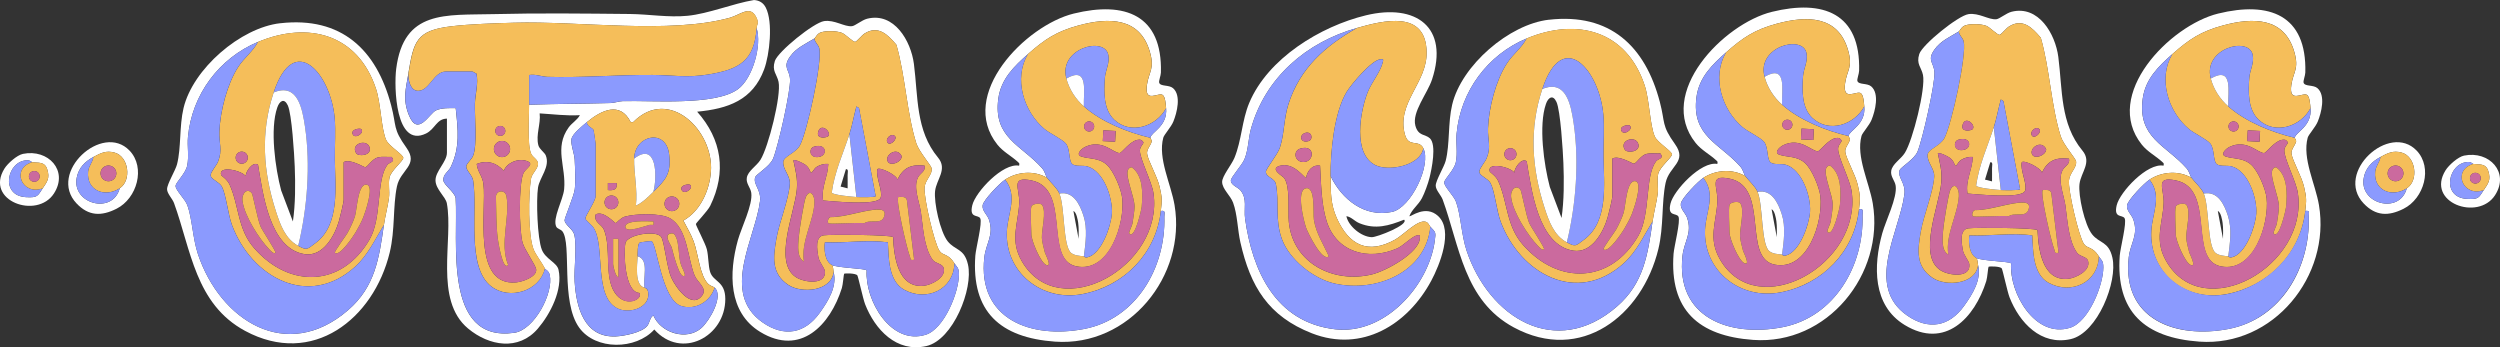
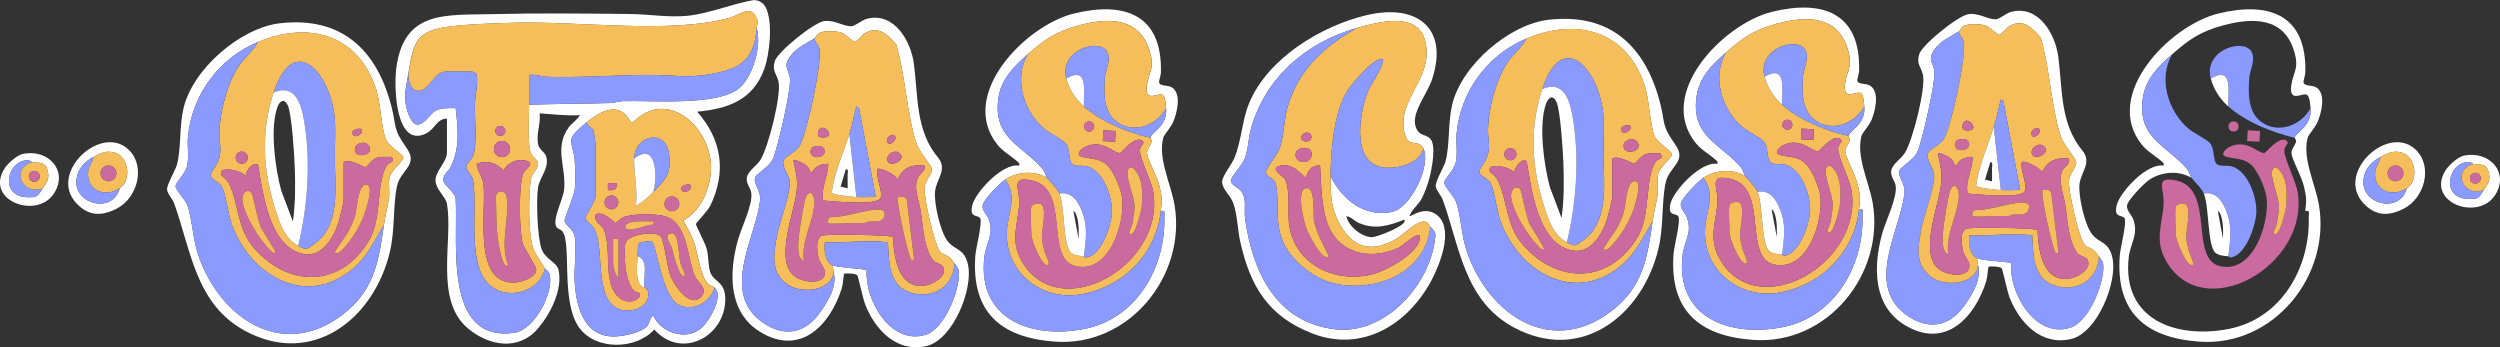
<svg xmlns="http://www.w3.org/2000/svg" id="Capa_1" data-name="Capa 1" viewBox="0 0 778.74 108.17">
  <rect x="0" y="0" width="778.74" height="108.17" fill="#333333" stroke="none" />
  <defs>
    <style>
      .cls-1 {
        fill: #f5be5a;
      }

      .cls-2 {
        fill: #cb6a9e;
      }

      .cls-3 {
        fill: #8b9afe;
      }

      .cls-4 {
        fill: #fff;
      }
    </style>
  </defs>
  <path class="cls-4" d="M40.36,46.91c5.06,5.31,2.33,14.9-4.06,18.11-4.73,2.38-8.7,2.31-12.46-1.66-9.09-9.6,8.06-25.31,16.51-16.45ZM29.11,48.89c-2.61,1.39-4.62,3.34-5.22,6.49-1.55,8.13,11.18,11.57,13.4,3.28,3.79-2.44,2.86-9.92-1.62-11.14-2.63-.72-4.3.16-6.56,1.37Z" />
  <path class="cls-4" d="M752.78,46.91c5.06,5.31,2.33,14.9-4.06,18.11-4.73,2.38-8.7,2.31-12.46-1.66-9.09-9.6,8.06-25.31,16.51-16.45ZM741.52,48.89c-2.61,1.39-4.62,3.34-5.22,6.49-1.55,8.13,11.18,11.57,13.4,3.28,3.79-2.44,2.86-9.92-1.62-11.14-2.63-.72-4.3.16-6.56,1.37Z" />
  <path class="cls-4" d="M767.54,48.47c7.86-1.61,14.25,5.22,9.66,12.33-5.28,8.19-21.66,2.3-15.42-7.75.99-1.6,3.9-4.2,5.76-4.58ZM770.41,51.06c-.17-.02-.61-.57-1.34-.59-6.41-.18-8.97,11.04-.58,11.49,3.62.19,3.61-.34,5.19-2.75,1.32-2.01,2.35-3.11,1.39-6-.8-2.42-2.84-1.88-4.66-2.14Z" />
  <path class="cls-4" d="M7.15,47.93c7.86-1.61,14.25,5.22,9.66,12.33-5.28,8.19-21.66,2.3-15.42-7.75.99-1.6,3.9-4.2,5.76-4.58ZM10.03,50.52c-.17-.02-.61-.57-1.34-.59-6.41-.18-8.97,11.04-.58,11.49,3.62.19,3.61-.34,5.19-2.75,1.32-2.01,2.35-3.11,1.39-6-.8-2.42-2.84-1.88-4.66-2.14Z" />
  <path class="cls-1" d="M37.28,58.66c-4.66,3-10.39.68-9.84-5.16.17-1.82,1.39-2.89,1.66-4.61,2.26-1.21,3.93-2.08,6.56-1.37,4.47,1.22,5.4,8.7,1.62,11.14ZM36.24,54.01c0-1.35-1.1-2.45-2.46-2.45s-2.46,1.1-2.46,2.45,1.1,2.45,2.46,2.45,2.46-1.1,2.46-2.45Z" />
  <path class="cls-3" d="M29.11,48.89c-.27,1.72-1.49,2.79-1.66,4.61-.55,5.83,5.18,8.16,9.84,5.16-2.22,8.29-14.95,4.85-13.4-3.28.6-3.15,2.61-5.1,5.22-6.49Z" />
  <path class="cls-1" d="M749.7,58.66c-4.66,3-10.39.68-9.84-5.16.17-1.82,1.39-2.89,1.66-4.61,2.26-1.21,3.93-2.08,6.56-1.37,4.47,1.22,5.4,8.7,1.62,11.14ZM748.66,54.01c0-1.35-1.1-2.45-2.46-2.45s-2.46,1.1-2.46,2.45,1.1,2.45,2.46,2.45,2.46-1.1,2.46-2.45Z" />
  <path class="cls-3" d="M741.52,48.89c-.27,1.72-1.49,2.79-1.66,4.61-.55,5.83,5.18,8.16,9.84,5.16-2.22,8.29-14.95,4.85-13.4-3.28.6-3.15,2.61-5.1,5.22-6.49Z" />
  <path class="cls-3" d="M770.41,51.06c-6.66,1.97-3.27,10.51,3.27,8.14-1.59,2.41-1.58,2.95-5.19,2.75-8.39-.44-5.83-11.67.58-11.49.74.02,1.18.57,1.34.59Z" />
  <path class="cls-1" d="M770.41,51.06c1.82.26,3.86-.28,4.66,2.14.95,2.89-.07,4-1.39,6-6.54,2.36-9.93-6.17-3.27-8.14ZM772.74,55.5c0-.92-.75-1.67-1.68-1.67s-1.68.75-1.68,1.67.75,1.67,1.68,1.67,1.68-.75,1.68-1.67Z" />
  <path class="cls-3" d="M10.03,50.52c-6.66,1.97-3.27,10.51,3.27,8.14-1.59,2.41-1.58,2.95-5.19,2.75-8.39-.44-5.83-11.67.58-11.49.74.02,1.18.57,1.34.59Z" />
  <path class="cls-1" d="M10.03,50.52c1.82.26,3.86-.28,4.66,2.14.95,2.89-.07,4-1.39,6-6.54,2.36-9.93-6.17-3.27-8.14ZM12.36,54.95c0-.92-.75-1.67-1.68-1.67s-1.68.75-1.68,1.67.75,1.67,1.68,1.67,1.68-.75,1.68-1.67Z" />
  <ellipse class="cls-2" cx="33.78" cy="54.01" rx="2.46" ry="2.45" />
  <ellipse class="cls-2" cx="746.2" cy="54.01" rx="2.46" ry="2.45" />
  <ellipse class="cls-2" cx="771.06" cy="55.5" rx="1.68" ry="1.67" />
  <ellipse class="cls-2" cx="10.68" cy="54.95" rx="1.68" ry="1.67" />
  <g>
    <g>
      <path class="cls-4" d="M139.21,36.95c-3.26.06-3.65,3.25-6.51,4.64-9.54,4.63-9.99-14.53-9.29-20.11,2.32-18.47,15.39-16.7,30.27-17.08,14.04-.36,28.36-.18,42.52-.04,5.87.06,11.99,1.14,17.96.56,6.54-.64,14.14-3.82,20.71-4.91,1.67.11,2.91.87,3.67,2.36,2.3,4.49,1.21,14.6-.52,19.26-3.55,9.58-11.26,12.25-20.86,13.16,7.68,8.66,9.21,18.78,4.08,29.3-.84,1.71-4.44,5.34-4.47,5.7-.03.43,2.97,6.09,3.41,7.86.54,2.18.43,5.2,1.04,7.1,1,3.08,4.7,2.8,4.71,8.38.01,11.76-13.68,19-22.12,9.51-5.72,6.35-18.28,6.53-23.4-.59-5.84-8.12-2.27-26.03-5.2-29.96-.49-.66-1.6-.8-1.93-1.47-1.27-2.54,2.14-8.37,2.45-11.69.66-7.08-3.19-12.82,1.4-19.23,1-1.39,2.67-2.3,3.51-3.83-4.23.26-8.37-.31-12.54-.55.39,3.26-1.24,6.71-.41,9.91.32,1.24,1.94,2.27,2.3,3.14,1.48,3.59-1.92,6.91-2.4,10.06-.59,3.89-.23,15.78,1.2,19.37,1.18,2.95,4.68,3.94,5.19,6.23,1.38,6.13-2.51,13.74-6.44,18.33-6.01,7.02-15.2,5.42-21.74-.03-10.71-8.92-4.5-27.69-6.61-39.01-.38-2.03-3.45-4.31-3.53-7.07-.08-2.91,3.56-5.84,3.56-8.69v-10.59ZM127.22,22.83c-.81,4.83-1.89,8.1.18,13.14,2.78,6.77,6.32-.64,8.42-1.59,1.78-.81,4.2-.7,6.12-.69.7,6.69,1.42,12.04-1.53,18.3-.66,1.41-2.51,2.33-2.31,4.22.15,1.4,3.47,3.64,3.82,5.46.83,13.38-4.03,45.07,18.22,42.01,6.3-.87,12.35-12.42,11.1-18.03-.31-1.38-1.3-1.6-1.52-2.01-1.02-1.95-2.9-4.34-3.54-5.98-1.73-4.47-1.58-17.09-.8-21.95.3-1.84,2.35-3.13,2.17-4.89-.12-1.18-1.53-1.76-2.08-2.85-1.28-2.57-.69-11.88-.67-15.35,8.45-.28,16.92-.29,25.37-.52,1.29-.03,2.48-.55,3.77-.59,9.06-.28,28.85,1.53,35.99-3.78,4.49-3.34,7.48-13.66,5.73-19,.09-1.28.87-1.39-.13-3.4-1.91-3.82-4.92-.71-8.25.21-18.72,5.15-46.95.96-67.14,1.54-5.98.17-13.69.41-19.59,1.11-10.93,1.3-11.7,4.71-13.36,14.65ZM222.61,89.6c-.37-.33-1.32-.54-1.9-1.07-2.72-2.49-3.18-9.42-4.62-13.32-.84-2.27-2.12-4.37-3.22-6.51,5.28-2.93,8.16-9.39,8.59-15.26.93-12.71-13.08-26.64-24.22-15.42l-.78.02c-3.31-6.62-9.2-3.67-13.64,0-1.35,1.12-4.53,3.63-4.82,5.29s.91,4.54,1,6.39c.13,2.6.32,6.76.03,9.24-.25,2.06-3.23,9.05-3.17,9.67.14,1.51,2.63,2.72,3.04,4.54.85,3.73-.16,10.36.09,14.56.48,7.97,2.98,17.5,12.82,17.07,2.61-.11,8.13-1.21,9.8-3.27.79-.98.85-2.76,1.92-3.23,2.33,5.44,10.4,7.99,15.02,3.82,2.47-2.23,6.95-9.89,4.06-12.51Z" />
      <path class="cls-1" d="M235.69,8.72c-.74,10.31-5.43,12.92-15.14,14.5-6.57,1.07-11.08.17-17.26.13-10.76-.07-22.27.92-32.75.59-1.86-.06-3.73-.92-5.7-.57-.01,3.07.02,6.16,0,9.23-.02,3.47-.61,12.78.67,15.35.54,1.09,1.95,1.67,2.08,2.85.19,1.76-1.87,3.05-2.17,4.89-.78,4.86-.94,17.48.8,21.95.64,1.64,2.51,4.03,3.54,5.98-1.59,7.01-11.02,10.01-16.76,5.57-7.78-6.02-4.15-23.81-5.61-32.95-.27-1.71-2.18-3.1-2.15-4.39.03-.88,1.64-2.13,2.12-3.3,1.38-3.37.47-12.07.58-16.25.08-2.93,1.16-6.29.48-9.39-.4-.08-1.08-.63-1.28-.63h-8.18c-3.94,0-5.11,6.04-8.74,6.02-2.4-.01-3.16-3.51-2.98-5.47,1.66-9.94,2.43-13.35,13.36-14.65,5.9-.7,13.61-.94,19.59-1.11,20.18-.58,48.41,3.62,67.14-1.54,3.33-.92,6.34-4.03,8.25-.21,1,2,.22,2.12.13,3.4ZM157.4,40.78c0-.86-.7-1.55-1.56-1.55s-1.56.7-1.56,1.55.7,1.55,1.56,1.55,1.56-.7,1.56-1.55ZM158.9,46.42c0-1.39-1.13-2.52-2.53-2.52s-2.53,1.13-2.53,2.52,1.13,2.52,2.53,2.52,2.53-1.13,2.53-2.52ZM148.49,51.08c.22,2.4,1.79,3.7,2.1,6.28.99,8.06-3.64,31.8,10.14,30.61,1.95-.17,6.51-1.69,6.29-4.04-.12-1.27-3.62-6.15-4.24-8.32-1.06-3.78-1.27-18.3.28-21.7.67-1.47,3.83-2.91.83-3.83-2.6-.8-5.99.58-6.97,3.14-2.23-2.55-5.22-3.44-8.44-2.15Z" />
      <path class="cls-3" d="M127.22,22.83c-.18,1.97.58,5.46,2.98,5.47,3.63.02,4.79-6.02,8.74-6.02h8.18c.2,0,.88.55,1.28.63.68,3.1-.41,6.46-.48,9.39-.11,4.19.8,12.89-.58,16.25-.48,1.16-2.1,2.41-2.12,3.3-.04,1.28,1.87,2.68,2.15,4.39,1.46,9.14-2.16,26.93,5.61,32.95,5.74,4.45,15.17,1.44,16.76-5.57.21.41,1.21.63,1.52,2.01,1.24,5.6-4.81,17.16-11.1,18.03-22.26,3.07-17.39-28.63-18.22-42.01-.35-1.81-3.67-4.06-3.82-5.46-.2-1.88,1.64-2.81,2.31-4.22,2.95-6.25,2.23-11.61,1.53-18.3-1.92-.01-4.34-.12-6.12.69-2.1.95-5.63,8.36-8.42,1.59-2.07-5.03-.99-8.31-.18-13.14Z" />
      <path class="cls-3" d="M164.83,32.6c.02-3.07-.01-6.16,0-9.23,1.97-.35,3.85.51,5.7.57,10.48.33,22-.66,32.75-.59,6.19.04,10.7.95,17.26-.13,9.71-1.59,14.4-4.19,15.14-14.5,1.76,5.34-1.24,15.66-5.73,19-7.15,5.32-26.93,3.5-35.99,3.78-1.29.04-2.48.55-3.77.59-8.45.23-16.92.24-25.37.52Z" />
      <path class="cls-2" d="M148.49,51.08c3.22-1.3,6.21-.41,8.44,2.15.97-2.56,4.37-3.94,6.97-3.14,3,.92-.16,2.37-.83,3.83-1.55,3.4-1.34,17.92-.28,21.7.61,2.17,4.11,7.05,4.24,8.32.22,2.35-4.34,3.87-6.29,4.04-13.78,1.19-9.16-22.55-10.14-30.61-.32-2.59-1.88-3.88-2.1-6.28ZM158.29,82.54c-2.8-6.75.69-14.9-.54-21.44-.37-1.96-2.91-2-3.27,0,.14,4.13.05,8.95.55,13.02.08.62,1.52,10.43,3.26,8.42Z" />
      <ellipse class="cls-2" cx="156.37" cy="46.42" rx="2.53" ry="2.52" />
      <ellipse class="cls-2" cx="155.84" cy="40.78" rx="1.56" ry="1.55" />
      <path class="cls-1" d="M158.29,82.54c-1.74,2.01-3.18-7.8-3.26-8.42-.5-4.06-.41-8.89-.55-13.02.35-2,2.9-1.96,3.27,0,1.24,6.54-2.26,14.68.54,21.44Z" />
      <g>
        <path class="cls-1" d="M222.61,89.6c-1.33,4.32-5.91,7.11-10.39,5.73-6.08-1.88-7.55-19.03-9.22-20.16-.25-.17-3.53.28-3.74.42-.72.46-.6,3.32-.64,4.25-.13,2.78-1.03,9.06,2.18,9.77.03.08.88.13,1.09,1.36.79,4.75-5.47,6.78-9.13,5.29-8.08-3.28-4.09-19.39-7.86-25.29-.59-.92-2.44-2.27-2.56-2.88-.14-.71,3.19-5.47,3.19-6.98v-16.28c0-.22-.57-4.07-.63-4.27-.22-.7-2.14-1.15-2.09-2.51,4.43-3.67,10.33-6.62,13.64,0l.78-.02c11.14-11.22,25.15,2.71,24.22,15.42-.43,5.87-3.31,12.33-8.59,15.26,1.09,2.15,2.37,4.24,3.22,6.51,1.45,3.91,1.9,10.84,4.62,13.32.58.53,1.54.74,1.9,1.07ZM197.53,49.43c-.08,4.63,1.13,9.85.55,14.66,2.27-1.14,3.73-2.66,5.45-4.34,3.9-3.81,5.6-5.74,4.9-11.67-.96-8.21-10.77-5.99-10.9,1.36ZM192.08,57.03h-2.73s0,2.17,0,2.17c1.78.2,3.04-.11,2.72-2.17ZM214.97,57.58c-.35-.35-3.02.02-2.72,1.35.47,2.08,3.97-.11,2.72-1.35ZM192.61,63.04c0-1.18-.96-2.14-2.15-2.14s-2.15.96-2.15,2.14.96,2.14,2.15,2.14,2.15-.96,2.15-2.14ZM211.59,63.48c0-1.26-1.03-2.29-2.3-2.29s-2.3,1.02-2.3,2.29,1.03,2.29,2.3,2.29,2.3-1.02,2.3-2.29ZM199.16,91.25c-4.58-.22-4.94-12.38-4.35-15.49.51-2.7,9.75-4.2,11.17-1.89,1.04,1.69,1.68,9.37,3.13,12.63,1.31,2.95,6.33,10.06,9.64,5.5,1.64-2.26-1.48-3.96-2.4-6.2-2.16-5.25-2.16-14.76-7.71-17.84-3-1.66-10.68-1.41-13.98-.49-1.34.37-2.67,2.04-2.85,2.04-.35,0-3.9-4.09-6.27-2.7-.68,2.48,1.9,3.04,2.58,4.75,2.35,5.83.03,14.41,3.31,19.51s9.03,2.08,7.72.19Z" />
        <path class="cls-3" d="M182.82,38.03c-.04,1.36,1.87,1.81,2.09,2.51.07.21.63,4.06.63,4.27v16.28c0,1.51-3.33,6.27-3.19,6.98.12.61,1.97,1.96,2.56,2.88,3.77,5.89-.23,22,7.86,25.29,3.66,1.49,9.92-.54,9.13-5.29-.2-1.23-1.06-1.27-1.09-1.36-.75-2.42,1.63-8.72-2.18-9.77.04-.93-.08-3.79.64-4.25.21-.13,3.49-.58,3.74-.42,1.67,1.14,3.13,18.28,9.22,20.16,4.48,1.38,9.05-1.41,10.39-5.73,2.89,2.62-1.59,10.28-4.06,12.51-4.62,4.17-12.69,1.62-15.02-3.82-1.07.47-1.13,2.25-1.92,3.23-1.67,2.06-7.19,3.16-9.8,3.27-9.83.43-12.34-9.1-12.82-17.07-.25-4.21.75-10.83-.09-14.56-.41-1.82-2.9-3.03-3.04-4.54-.06-.62,2.93-7.61,3.17-9.67.3-2.47.1-6.63-.03-9.24-.09-1.85-1.29-4.74-1-6.39s3.47-4.17,4.82-5.29Z" />
        <path class="cls-2" d="M199.16,91.25c1.31,1.89-4.32,5.09-7.72-.19s-.95-13.68-3.31-19.51c-.69-1.71-3.26-2.27-2.58-4.75,2.36-1.38,5.91,2.7,6.27,2.7.18,0,1.51-1.67,2.85-2.04,3.3-.91,10.98-1.17,13.98.49,5.55,3.07,5.55,12.58,7.71,17.84.92,2.24,4.04,3.94,2.4,6.2-3.31,4.56-8.33-2.55-9.64-5.5-1.45-3.26-2.09-10.93-3.13-12.63-1.41-2.31-10.66-.81-11.17,1.89-.59,3.11-.23,15.28,4.35,15.49ZM203.53,68.98c-1.24.02-9.29-.64-8.72,1.89.37,1.65,6.08-.47,7.39-.79.91-.23,1.59.55,1.32-1.1ZM213.34,85.8c-.14-1.37-1.01-2.4-1.37-3.79-.62-2.36-.51-6.18-1.31-7.93-.42-.92-.73-1.67-1.95-1.31-1.96.58.23,3.42.53,4.35.2.62,2.46,10.43,4.09,8.67ZM192.63,74.4h-1.64v7.87c0,.62.77,4.05,1.64,4.07v-11.94Z" />
        <path class="cls-3" d="M203.53,59.74c1.24-4.66,1.12-15.84-6-10.31.13-7.35,9.94-9.56,10.9-1.36.7,5.93-1.01,7.87-4.9,11.67Z" />
        <path class="cls-4" d="M203.53,59.74c-1.72,1.68-3.17,3.2-5.45,4.34.58-4.81-.63-10.03-.55-14.66,7.12-5.53,7.24,5.65,6,10.31Z" />
        <path class="cls-4" d="M200.8,89.6c-3.21-.71-2.31-6.99-2.18-9.77,3.81,1.05,1.43,7.35,2.18,9.77Z" />
        <ellipse class="cls-2" cx="209.29" cy="63.48" rx="2.3" ry="2.29" />
        <ellipse class="cls-2" cx="190.46" cy="63.04" rx="2.15" ry="2.14" />
        <path class="cls-2" d="M192.08,57.03c.32,2.05-.94,2.37-2.72,2.17v-2.17s2.72,0,2.72,0Z" />
        <path class="cls-2" d="M214.97,57.58c1.25,1.24-2.25,3.43-2.72,1.35-.3-1.33,2.37-1.7,2.72-1.35Z" />
-         <path class="cls-1" d="M213.34,85.8c-1.64,1.76-3.9-8.06-4.09-8.67-.3-.93-2.49-3.77-.53-4.35,1.22-.36,1.53.39,1.95,1.31.79,1.75.69,5.57,1.31,7.93.36,1.39,1.23,2.42,1.37,3.79Z" />
+         <path class="cls-1" d="M213.34,85.8c-1.64,1.76-3.9-8.06-4.09-8.67-.3-.93-2.49-3.77-.53-4.35,1.22-.36,1.53.39,1.95,1.31.79,1.75.69,5.57,1.31,7.93.36,1.39,1.23,2.42,1.37,3.79" />
        <path class="cls-1" d="M192.63,74.4v11.94c-.86-.02-1.64-3.45-1.64-4.07v-7.87h1.64Z" />
        <path class="cls-1" d="M203.53,68.98c.27,1.64-.41.87-1.32,1.1-1.31.33-7.02,2.45-7.39.79-.57-2.53,7.47-1.87,8.72-1.89Z" />
      </g>
    </g>
    <g>
      <path class="cls-4" d="M445.4,43.07c2.14,2.06.58,9.53-.12,12.34-.44,1.75-1.52,4.76-2.36,6.33-1.16,2.18-3.09,3.42-3.91,5.6.36.34,5.02-3.74,9,0,4.78,4.49.43,15.25-2.18,20.11-7.35,13.7-21.59,22.47-37.18,16.37-13.56-5.31-19.15-14.55-22.27-28.31-.88-3.88-.92-8.73-2.28-12.39-.85-2.28-3.34-4.18-3.41-6.41-.06-1.79,2.94-5.38,3.82-7.51,2.27-5.48,2.32-11.63,4.61-17.12,5.81-13.89,22.17-23.87,36.36-27.31,15.62-3.78,25.95,3.7,20.6,19.97-1.45,4.4-6.32,10.17-5.2,14.39.88,3.33,3.13,2.62,4.5,3.94ZM422.65,8.72c-15.68,4.44-28.56,15.41-33,31.47-.82,2.98-.77,6.38-2,9.4-.74,1.81-4.24,5.62-4.25,6.64,0,1.45,2.18,2.1,2.96,3.02,2.24,2.62,1.05,5.8,1.47,8.85,2.28,16.34,9.51,32.3,28.06,34.48,15.33,1.8,29.15-13.46,31.05-27.61.36-2.69.32-2.51-1.4-4.36-.45-.49-.55-1.27-1.47-1.54-2.48-.71-6.96,4.16-9.48,5.56-8.49,4.72-14.38,1.79-18.21-6.74-1.96-4.37-1.87-8.39-1.91-13.03,3.48,7.22,10.58,12.96,19.11,11.16,5.96-1.26,12.36-14.72,9.78-19.84-1.47-2.92-4.59-.03-5.75-4.32-2.67-9.9,7.03-16.05,6.78-25.75-.33-13.07-13.44-9.74-21.75-7.39ZM437.37,68.43c-4.75,1.89-8.91,3.15-13.92,1.1-1.52-.62-2.49-1.97-4.06-2.19.64,3.14,4.69,6.46,7.92,6.54,1.58.04,11.7-3.9,10.06-5.46Z" />
      <path class="cls-1" d="M422.65,8.72c8.3-2.35,21.42-5.69,21.75,7.39.24,9.7-9.45,15.85-6.78,25.75,1.16,4.29,4.27,1.4,5.75,4.32-.94,5.44-10.74,7.3-14.87,5.3-7.23-3.49-4.81-16.85-2.45-22.82,1.23-3.1,4.03-6.32,4.72-9.43.19-.87.08-.82-.77-.76-2.64.16-9.04,7.7-10.52,10.16-3.94,6.52-5.06,18.68-5,26.23.04,4.64-.05,8.65,1.91,13.03,3.84,8.54,9.73,11.46,18.21,6.74,2.52-1.4,7-6.28,9.48-5.56.92.26,1.01,1.05,1.47,1.54-1.39,14.31-17.05,20.68-30.01,17.67-6.5-1.51-13.91-7.46-16.2-13.72s-.8-11.61-1.89-17.15c-.41-2.06-3.08-2.1-3.13-3.89-.02-.95,3.64-5.33,4.38-7.58,1.41-4.32,1.17-8.96,2.68-13.62,3.62-11.14,11.36-17.97,21.28-23.59ZM406.67,41.37c-2.2.6-1.63,3.38.94,2.58,1.56-.48,1.04-3.11-.94-2.58ZM405.05,46.28c-2.4.72-1.84,4.18.98,4.19,3.46,0,3.71-5.59-.98-4.19ZM406.84,55.4c-.38.29-3.85-5.15-8.35-3.71-3.03.97,1.11,3.2,1.51,3.75,2,2.78,1.12,10.25,1.46,13.74,1.28,12.9,14.06,19.26,26.02,16.27,4.18-1.05,14.59-6.61,14.81-11.31.04-.8.06-1-.84-.83-1.63.3-4.28,3.22-6.26,4.08-8.96,3.9-18.88,1.26-21.96-8.53-1.66-5.29-1.71-11.72-2.03-17.25-2.43-.41-4.02,1.65-4.36,3.8Z" />
      <path class="cls-3" d="M422.65,8.72c-9.92,5.63-17.66,12.45-21.28,23.59-1.51,4.65-1.26,9.3-2.68,13.62-.74,2.25-4.4,6.63-4.38,7.58.05,1.79,2.72,1.83,3.13,3.89,1.09,5.53-.38,10.96,1.89,17.15s9.7,12.21,16.2,13.72c12.96,3.01,28.62-3.36,30.01-17.67,1.72,1.85,1.76,1.67,1.4,4.36-1.9,14.15-15.72,29.41-31.05,27.61-18.55-2.18-25.78-18.14-28.06-34.48-.43-3.04.76-6.22-1.47-8.85-.78-.92-2.97-1.57-2.96-3.02,0-1.02,3.51-4.83,4.25-6.64,1.23-3.02,1.18-6.42,2-9.4,4.43-16.06,17.32-27.02,33-31.47Z" />
      <path class="cls-3" d="M414.48,54.86c-.06-7.55,1.06-19.71,5-26.23,1.48-2.45,7.88-9.99,10.52-10.16.85-.05.96-.11.77.76-.69,3.1-3.49,6.33-4.72,9.43-2.37,5.96-4.79,19.33,2.45,22.82,4.13,1.99,13.92.13,14.87-5.3,2.58,5.12-3.83,18.58-9.78,19.84-8.53,1.8-15.62-3.93-19.11-11.16Z" />
      <path class="cls-2" d="M406.84,55.4c.35-2.15,1.94-4.21,4.36-3.8.32,5.53.37,11.96,2.03,17.25,3.07,9.8,13,12.43,21.96,8.53,1.98-.86,4.63-3.78,6.26-4.08.9-.17.88.04.84.83-.22,4.71-10.64,10.27-14.81,11.31-11.96,2.99-24.74-3.37-26.02-16.27-.35-3.49.54-10.96-1.46-13.74-.4-.55-4.54-2.78-1.51-3.75,4.5-1.43,7.98,4.01,8.35,3.71ZM413.93,79.83c-1.69-3.7-4.02-7.25-4.66-11.37-.32-2.09.6-10.72-2.64-9.76-2.85.84-.53,10.04.2,12.2.44,1.31,5.01,10.87,7.1,8.93Z" />
      <path class="cls-2" d="M405.05,46.28c4.69-1.41,4.44,4.19.98,4.19-2.82,0-3.38-3.47-.98-4.19Z" />
      <path class="cls-2" d="M406.67,41.37c1.98-.54,2.5,2.09.94,2.58-2.57.8-3.14-1.98-.94-2.58Z" />
      <path class="cls-1" d="M413.93,79.83c-2.09,1.93-6.66-7.62-7.1-8.93-.73-2.16-3.05-11.35-.2-12.2,3.24-.96,2.32,7.68,2.64,9.76.64,4.11,2.97,7.67,4.66,11.37Z" />
    </g>
    <g>
      <path class="cls-4" d="M522.83,67.46c-.72-1.22-3.46.1-2.48-4.05.95-4.04,9.56-13.31,14.59-12.34.14-.75.12-.69-.35-1.13-2.06-1.92-4.59-3.14-6.42-5.43-12.39-15.52,8.76-37.13,23.78-40.82,15.95-3.91,27.64.39,27.16,18.36-.03.98-.71,2.61-.54,3.17.38,1.25,3.04.6,4.31,1.7,2.62,2.26,1.22,7.66.11,10.4-.7,1.74-2.88,4.06-3.14,5.03-1.74,6.51,2.38,14.33,3.51,21,3.7,22.03-14.16,44.19-37.25,42.53-17.05-1.22-26.11-9.32-24.8-26.85.17-2.25,2.26-10.29,1.51-11.57ZM537.66,16.32c-4.18,3.69-8.39,7.69-9.22,13.89-1.63,12.19,7.18,14.41,13.61,21.63,1.01,1.14,1.04,2.27,1.6,3.02-4.05-2.38-9.26-1.95-13.08.54-1.61,1.05-6.74,6.31-7,7.99s1.43,2.96,1.93,4.39c1.71,4.84-.91,7.4-1.41,11.84-2.18,19.34,14.63,25.49,31.12,22.31,16.26-3.14,25.42-19.17,24.96-34.88-.03-1.04.55-2.18-1.09-1.88.39-3.43.43-4.01-.37-7.5-.74-3.26-3.57-8.08-3.9-10.26-.21-1.35,1-2.49,1.4-3.77.16-.5-.42-1.12-.4-1.26.21-1.76,5.43-3.55,4.91-9.23-.1-1.05-.21-3.52-1.07-4.12-1.33-.93-5.78,2.8-4.89-3.17.62-4.14,2.44-4.89.92-10.21-3.11-10.89-12.91-10.8-22.2-8.28-6.96,1.89-10.59,4.34-15.81,8.95Z" />
      <path class="cls-1" d="M580.72,33.15c-3.07,5.76-11.04,8.39-16.16,3.61-3.38-3.16-3.26-8.78-2.91-13.11.19-2.34,1.55-4.51,1.07-7.04-1.12-5.98-15.58-2.07-13.07,7.31.9,3.37,2.86,6.38,5.45,8.69,5.41,4.81,13.7,8.14,20.71,9.77-.02.14.56.76.4,1.26-.4,1.28-1.61,2.42-1.4,3.77.34,2.19,3.16,7.01,3.9,10.26.8,3.5.75,4.07.37,7.5-1.49,13.23-11.34,23.36-24.42,25.89-12.57,2.44-24.21-6.71-23.54-19.64.29-5.62,3.46-10.81-.55-16.02,3.82-2.49,9.03-2.92,13.08-.54,1.18,1.55,3.06,3.13,3.82,4.89,1.74,4.04,1.08,16.42,3.66,18.48,1.08.86,2.66.92,3.97,1.06.1.01.22.51,1.06.33,4.42-.97,7.4-9.7,7.66-13.64.32-4.81-2.51-13.2-7.61-14.67-1.51-.44-3.63.13-4.71-.73-1.17-.94-.62-4.7-2.02-6.41-1.05-1.29-5.03-3.17-6.64-4.51-6.49-5.42-9.72-15.71-5.19-23.33,5.22-4.61,8.85-7.06,15.81-8.95,9.29-2.52,19.09-2.61,22.2,8.28,1.52,5.32-.3,6.07-.92,10.21-.89,5.98,3.56,2.25,4.89,3.17.86.6.98,3.07,1.07,4.12ZM558.32,38.85c0-.87-.7-1.57-1.57-1.57s-1.57.7-1.57,1.57.7,1.57,1.57,1.57,1.57-.7,1.57-1.57ZM561.17,40.06l-.17,3.35,3.84.2.17-3.35-3.84-.2ZM571.85,43.01c-2.29.33-4.94,4.05-5.57,4.1-1.9.15-5.45-4.47-10.78-1.9-1.21.59-3.11,2.41-1.11,3.03,2.55.79,5.37.33,7.83,2.52,2.15,1.91,4.51,7.56,4.82,10.4.86,7.84-3.87,23.35-14.26,21.26-10.21-2.06-1.42-24.18-13.99-26.77-6.73-1.39-3.62,2.62-3.83,7.1-.31,6.55-3.04,11.44.84,18.12,11.58,19.91,44.31,1.48,40.98-21.27-.52-3.57-4.23-10.6-4.22-13.24,0-1.31,1.19-2.03,1.08-2.62-.6-.79-.81-.87-1.79-.73Z" />
      <path class="cls-3" d="M579.09,65.17c1.64-.3,1.06.83,1.09,1.88.46,15.71-8.71,31.74-24.96,34.88-16.5,3.18-33.3-2.97-31.12-22.31.5-4.44,3.12-6.99,1.41-11.84-.5-1.43-2.19-2.73-1.93-4.39s5.4-6.95,7-7.99c4.01,5.21.85,10.4.55,16.02-.67,12.94,10.97,22.08,23.54,19.64,13.08-2.54,22.93-12.67,24.42-25.89Z" />
      <path class="cls-3" d="M537.66,16.32c-4.53,7.62-1.3,17.92,5.19,23.33,1.6,1.34,5.59,3.22,6.64,4.51,1.4,1.72.84,5.47,2.02,6.41,1.08.87,3.2.3,4.71.73,5.1,1.47,7.93,9.87,7.61,14.67-.26,3.93-3.25,12.67-7.66,13.64-.84.18-.96-.32-1.06-.33.53-4.14,1.18-8.58-.12-12.63-1.14-3.53-3.14-7.73-7.51-6.91-.76-1.76-2.64-3.33-3.82-4.89-.57-.75-.59-1.88-1.6-3.02-6.43-7.22-15.24-9.44-13.61-21.63.83-6.2,5.04-10.2,9.22-13.89Z" />
      <path class="cls-3" d="M549.65,23.92c-2.51-9.38,11.95-13.29,13.07-7.31.48,2.53-.88,4.7-1.07,7.04-.35,4.32-.47,9.95,2.91,13.11,5.13,4.78,13.09,2.15,16.16-3.61.52,5.68-4.69,7.46-4.91,9.23-7.01-1.63-15.3-4.96-20.71-9.77-.19-4.42,1.67-12.75-5.45-8.69Z" />
      <path class="cls-2" d="M571.85,43.01c.98-.14,1.19-.06,1.79.73.11.59-1.08,1.31-1.08,2.62-.01,2.63,3.7,9.67,4.22,13.24,3.33,22.74-29.39,41.18-40.98,21.27-3.89-6.68-1.15-11.57-.84-18.12.21-4.48-2.9-8.49,3.83-7.1,12.57,2.59,3.78,24.72,13.99,26.77,10.39,2.09,15.12-13.42,14.26-21.26-.31-2.83-2.67-8.49-4.82-10.4-2.46-2.18-5.28-1.72-7.83-2.52-2-.62-.1-2.45,1.11-3.03,5.33-2.58,8.88,2.05,10.78,1.9.63-.05,3.28-3.77,5.57-4.1ZM569.28,72.23c1.7,1.83,3.76-7.53,3.83-8.39.36-4.06.5-9.58-3.03-12.23-.6-.13-1.11.38-1.28.9-.72,2.25,2.07,8.25,2.1,11.31.01,1.08-.46,4.05-.67,5.3-.12.75-1.28,2.76-.96,3.11ZM538.75,63.82c-.39,1.24,0,6.82,0,8.69s2.84,8.75,4.64,9.49c1.94.8-.33-3.43-.45-3.9-.32-1.31-.88-3.26-.93-4.53-.1-2.53,1.5-8.26.07-10.24-.56-.78-3.06-.36-3.33.5Z" />
      <path class="cls-4" d="M555.11,79.29c-1.31-.14-2.89-.2-3.97-1.06-2.58-2.06-1.92-14.45-3.66-18.48,4.37-.82,6.37,3.38,7.51,6.91,1.31,4.05.65,8.49.12,12.63ZM553.46,73.86c.01-1.67.1-3.34-.13-5.01-.12-.86-.54-3.33-1.49-3.67l1.62,8.68Z" />
      <path class="cls-4" d="M555.11,32.6c-2.59-2.3-4.55-5.31-5.45-8.69,7.12-4.07,5.26,4.26,5.45,8.69Z" />
      <rect class="cls-2" x="561.33" y="39.91" width="3.35" height="3.85" transform="translate(492.43 601.96) rotate(-87.07)" />
      <ellipse class="cls-2" cx="556.74" cy="38.85" rx="1.57" ry="1.57" />
      <path class="cls-1" d="M538.75,63.82c.27-.86,2.77-1.27,3.33-.5,1.43,1.99-.17,7.72-.07,10.24.05,1.27.61,3.22.93,4.53.11.47,2.39,4.7.45,3.9-1.81-.75-4.64-7.66-4.64-9.49s-.39-7.45,0-8.69Z" />
      <path class="cls-1" d="M569.28,72.23c-.32-.34.84-2.35.96-3.11.2-1.25.68-4.22.67-5.3-.03-3.07-2.82-9.07-2.1-11.31.17-.52.68-1.03,1.28-.9,3.53,2.65,3.38,8.17,3.03,12.23-.08.86-2.13,10.22-3.83,8.39Z" />
    </g>
    <g>
      <path class="cls-4" d="M305.34,68c-.72-1.22-3.46.1-2.48-4.05s9.56-13.31,14.59-12.34c.14-.75.12-.69-.35-1.13-2.06-1.92-4.59-3.14-6.42-5.43-12.39-15.52,8.76-37.13,23.78-40.82,15.95-3.91,27.64.39,27.16,18.36-.03.98-.71,2.61-.54,3.17.38,1.25,3.04.6,4.31,1.7,2.62,2.26,1.22,7.66.11,10.4-.7,1.74-2.88,4.06-3.14,5.03-1.74,6.51,2.38,14.33,3.51,21,3.7,22.03-14.16,44.19-37.25,42.53-17.05-1.22-26.11-9.32-24.8-26.85.17-2.25,2.26-10.29,1.51-11.57ZM320.18,16.86c-4.18,3.69-8.39,7.69-9.22,13.89-1.63,12.19,7.18,14.41,13.61,21.63,1.01,1.14,1.04,2.27,1.6,3.02-4.05-2.38-9.26-1.95-13.08.54-1.61,1.05-6.74,6.31-7,7.99s1.43,2.96,1.93,4.39c1.71,4.84-.91,7.4-1.41,11.84-2.18,19.34,14.63,25.49,31.12,22.31,16.26-3.14,25.42-19.17,24.96-34.88-.03-1.04.55-2.18-1.09-1.88.39-3.43.43-4.01-.37-7.5-.74-3.26-3.57-8.08-3.9-10.26-.21-1.35,1-2.49,1.4-3.77.16-.5-.42-1.12-.4-1.26.21-1.76,5.43-3.55,4.91-9.23-.1-1.05-.21-3.52-1.07-4.12-1.33-.93-5.78,2.8-4.89-3.17.62-4.14,2.44-4.89.92-10.21-3.11-10.89-12.91-10.8-22.2-8.28-6.96,1.89-10.59,4.34-15.81,8.95Z" />
      <path class="cls-1" d="M363.24,33.69c-3.07,5.76-11.04,8.39-16.16,3.61-3.38-3.16-3.26-8.78-2.91-13.11.19-2.34,1.55-4.51,1.07-7.04-1.12-5.98-15.58-2.07-13.07,7.31.9,3.37,2.86,6.38,5.45,8.69,5.41,4.81,13.7,8.14,20.71,9.77-.02.14.56.76.4,1.26-.4,1.28-1.61,2.42-1.4,3.77.34,2.19,3.16,7.01,3.9,10.26.8,3.5.75,4.07.37,7.5-1.49,13.23-11.34,23.36-24.42,25.89-12.57,2.44-24.21-6.71-23.54-19.64.29-5.62,3.46-10.81-.55-16.02,3.82-2.49,9.03-2.92,13.08-.54,1.18,1.55,3.06,3.13,3.82,4.89,1.74,4.04,1.08,16.42,3.66,18.48,1.08.86,2.66.92,3.97,1.06.1.01.22.51,1.06.33,4.42-.97,7.4-9.7,7.66-13.64.32-4.81-2.51-13.2-7.61-14.67-1.51-.44-3.63.13-4.71-.73-1.17-.94-.62-4.7-2.02-6.41-1.05-1.29-5.03-3.17-6.64-4.51-6.49-5.42-9.72-15.71-5.19-23.33,5.22-4.61,8.85-7.06,15.81-8.95,9.29-2.52,19.09-2.61,22.2,8.28,1.52,5.32-.3,6.07-.92,10.21-.89,5.98,3.56,2.25,4.89,3.17.86.6.98,3.07,1.07,4.12ZM340.83,39.39c0-.87-.7-1.57-1.57-1.57s-1.57.7-1.57,1.57.7,1.57,1.57,1.57,1.57-.7,1.57-1.57ZM343.69,40.6l-.17,3.35,3.84.2.17-3.35-3.84-.2ZM354.37,43.56c-2.29.33-4.94,4.05-5.57,4.1-1.9.15-5.45-4.47-10.78-1.9-1.21.59-3.11,2.41-1.11,3.03,2.55.79,5.37.33,7.83,2.52,2.15,1.91,4.51,7.56,4.82,10.4.86,7.84-3.87,23.35-14.26,21.26s-1.42-24.18-13.99-26.77c-6.73-1.39-3.62,2.62-3.83,7.1-.31,6.55-3.04,11.44.84,18.12,11.58,19.91,44.31,1.48,40.98-21.27-.52-3.57-4.23-10.6-4.22-13.24,0-1.31,1.19-2.03,1.08-2.62-.6-.79-.81-.87-1.79-.73Z" />
      <path class="cls-3" d="M361.6,65.72c1.64-.3,1.06.83,1.09,1.88.46,15.71-8.71,31.74-24.96,34.88-16.5,3.18-33.3-2.97-31.12-22.31.5-4.44,3.12-6.99,1.41-11.84-.5-1.43-2.19-2.73-1.93-4.39s5.4-6.95,7-7.99c4.01,5.21.85,10.4.55,16.02-.67,12.94,10.97,22.08,23.54,19.64,13.08-2.54,22.93-12.67,24.42-25.89Z" />
      <path class="cls-3" d="M320.18,16.86c-4.53,7.62-1.3,17.92,5.19,23.33,1.6,1.34,5.59,3.22,6.64,4.51,1.4,1.72.84,5.47,2.02,6.41,1.08.87,3.2.3,4.71.73,5.1,1.47,7.93,9.87,7.61,14.67-.26,3.93-3.25,12.67-7.66,13.64-.84.18-.96-.32-1.06-.33.53-4.14,1.18-8.58-.12-12.63-1.14-3.53-3.14-7.73-7.51-6.91-.76-1.76-2.64-3.33-3.82-4.89-.57-.75-.59-1.88-1.6-3.02-6.43-7.22-15.24-9.44-13.61-21.63.83-6.2,5.04-10.2,9.22-13.89Z" />
      <path class="cls-3" d="M332.17,24.46c-2.51-9.38,11.95-13.29,13.07-7.31.48,2.53-.88,4.7-1.07,7.04-.35,4.32-.47,9.95,2.91,13.11,5.13,4.78,13.09,2.15,16.16-3.61.52,5.68-4.69,7.46-4.91,9.23-7.01-1.63-15.3-4.96-20.71-9.77-.19-4.42,1.67-12.75-5.45-8.69Z" />
      <path class="cls-2" d="M354.37,43.56c.98-.14,1.19-.06,1.79.73.11.59-1.08,1.31-1.08,2.62-.01,2.63,3.7,9.67,4.22,13.24,3.33,22.74-29.39,41.18-40.98,21.27-3.89-6.68-1.15-11.57-.84-18.12.21-4.48-2.9-8.49,3.83-7.1,12.57,2.59,3.78,24.72,13.99,26.77s15.12-13.42,14.26-21.26c-.31-2.83-2.67-8.49-4.82-10.4-2.46-2.18-5.28-1.72-7.83-2.52-2-.62-.1-2.45,1.11-3.03,5.33-2.58,8.88,2.05,10.78,1.9.63-.05,3.28-3.77,5.57-4.1ZM351.79,72.77c1.7,1.83,3.76-7.53,3.83-8.39.36-4.06.5-9.58-3.03-12.23-.6-.13-1.11.38-1.28.9-.72,2.25,2.07,8.25,2.1,11.31.01,1.08-.46,4.05-.67,5.3-.12.75-1.28,2.76-.96,3.11ZM321.27,64.36c-.39,1.24,0,6.82,0,8.69s2.84,8.75,4.64,9.49c1.94.8-.33-3.43-.45-3.9-.32-1.31-.88-3.26-.93-4.53-.1-2.53,1.5-8.26.07-10.24-.56-.78-3.06-.36-3.33.5Z" />
      <path class="cls-4" d="M337.62,79.83c-1.31-.14-2.89-.2-3.97-1.06-2.58-2.06-1.92-14.45-3.66-18.48,4.37-.82,6.37,3.38,7.51,6.91,1.31,4.05.65,8.49.12,12.63ZM335.98,74.4c.01-1.67.1-3.34-.13-5.01-.12-.86-.54-3.33-1.49-3.67l1.62,8.68Z" />
      <path class="cls-4" d="M337.62,33.15c-2.59-2.3-4.55-5.31-5.45-8.69,7.12-4.07,5.26,4.26,5.45,8.69Z" />
      <rect class="cls-2" x="343.85" y="40.45" width="3.35" height="3.85" transform="translate(285.53 385.28) rotate(-87.07)" />
      <ellipse class="cls-2" cx="339.26" cy="39.39" rx="1.57" ry="1.57" />
      <path class="cls-1" d="M321.27,64.36c.27-.86,2.77-1.27,3.33-.5,1.43,1.99-.17,7.72-.07,10.24.05,1.27.61,3.22.93,4.53.11.47,2.39,4.7.45,3.9-1.81-.75-4.64-7.66-4.64-9.49s-.39-7.45,0-8.69Z" />
      <path class="cls-1" d="M351.79,72.77c-.32-.34.84-2.35.96-3.11.2-1.25.68-4.22.67-5.3-.03-3.07-2.82-9.07-2.1-11.31.17-.52.68-1.03,1.28-.9,3.53,2.65,3.38,8.17,3.03,12.23-.08.86-2.13,10.22-3.83,8.39Z" />
    </g>
    <g>
      <path class="cls-4" d="M661.82,68c-.72-1.22-3.46.1-2.48-4.05s9.56-13.31,14.59-12.34c.14-.75.12-.69-.35-1.13-2.06-1.92-4.59-3.14-6.42-5.43-12.39-15.52,8.76-37.13,23.78-40.82,15.95-3.91,27.64.39,27.16,18.36-.03.98-.71,2.61-.54,3.17.38,1.25,3.04.6,4.31,1.7,2.62,2.26,1.22,7.66.11,10.4-.7,1.74-2.88,4.06-3.14,5.03-1.74,6.51,2.38,14.33,3.51,21,3.7,22.03-14.16,44.19-37.25,42.53-17.05-1.22-26.11-9.32-24.8-26.85.17-2.25,2.26-10.29,1.51-11.57ZM676.66,16.86c-4.18,3.69-8.39,7.69-9.22,13.89-1.63,12.19,7.18,14.41,13.61,21.63,1.01,1.14,1.04,2.27,1.6,3.02-4.05-2.38-9.26-1.95-13.08.54-1.61,1.05-6.74,6.31-7,7.99s1.43,2.96,1.93,4.39c1.71,4.84-.91,7.4-1.41,11.84-2.18,19.34,14.63,25.49,31.12,22.31s25.42-19.17,24.96-34.88c-.03-1.04.55-2.18-1.09-1.88.39-3.43.43-4.01-.37-7.5-.74-3.26-3.57-8.08-3.9-10.26-.21-1.35,1-2.49,1.4-3.77.16-.5-.42-1.12-.4-1.26.21-1.76,5.43-3.55,4.91-9.23-.1-1.05-.21-3.52-1.07-4.12-1.33-.93-5.78,2.8-4.89-3.17.62-4.14,2.44-4.89.92-10.21-3.11-10.89-12.91-10.8-22.2-8.28-6.96,1.89-10.59,4.34-15.81,8.95Z" />
-       <path class="cls-1" d="M719.72,33.69c-3.07,5.76-11.04,8.39-16.16,3.61-3.38-3.16-3.26-8.78-2.91-13.11.19-2.34,1.55-4.51,1.07-7.04-1.12-5.98-15.58-2.07-13.07,7.31.9,3.37,2.86,6.38,5.45,8.69,5.41,4.81,13.7,8.14,20.71,9.77-.02.14.56.76.4,1.26-.4,1.28-1.61,2.42-1.4,3.77.34,2.19,3.16,7.01,3.9,10.26.8,3.5.75,4.07.37,7.5-1.49,13.23-11.34,23.36-24.42,25.89s-24.21-6.71-23.54-19.64c.29-5.62,3.46-10.81-.55-16.02,3.82-2.49,9.03-2.92,13.08-.54,1.18,1.55,3.06,3.13,3.82,4.89,1.74,4.04,1.08,16.42,3.66,18.48,1.08.86,2.66.92,3.97,1.06.1.01.22.51,1.06.33,4.42-.97,7.4-9.7,7.66-13.64.32-4.81-2.51-13.2-7.61-14.67-1.51-.44-3.63.13-4.71-.73-1.17-.94-.62-4.7-2.02-6.41-1.05-1.29-5.03-3.17-6.64-4.51-6.49-5.42-9.72-15.71-5.19-23.33,5.22-4.61,8.85-7.06,15.81-8.95,9.29-2.52,19.09-2.61,22.2,8.28,1.52,5.32-.3,6.07-.92,10.21-.89,5.98,3.56,2.25,4.89,3.17.86.6.98,3.07,1.07,4.12ZM697.31,39.39c0-.87-.7-1.57-1.57-1.57s-1.57.7-1.57,1.57.7,1.57,1.57,1.57,1.57-.7,1.57-1.57ZM700.17,40.6l-.17,3.35,3.84.2.17-3.35-3.84-.2ZM710.85,43.56c-2.29.33-4.94,4.05-5.57,4.1-1.9.15-5.45-4.47-10.78-1.9-1.21.59-3.11,2.41-1.11,3.03,2.55.79,5.37.33,7.83,2.52,2.15,1.91,4.51,7.56,4.82,10.4.86,7.84-3.87,23.35-14.26,21.26s-1.42-24.18-13.99-26.77c-6.73-1.39-3.62,2.62-3.83,7.1-.31,6.55-3.04,11.44.84,18.12,11.58,19.91,44.31,1.48,40.98-21.27-.52-3.57-4.23-10.6-4.22-13.24,0-1.31,1.19-2.03,1.08-2.62-.6-.79-.81-.87-1.79-.73Z" />
-       <path class="cls-3" d="M718.08,65.72c1.64-.3,1.06.83,1.09,1.88.46,15.71-8.71,31.74-24.96,34.88s-33.3-2.97-31.12-22.31c.5-4.44,3.12-6.99,1.41-11.84-.5-1.43-2.19-2.73-1.93-4.39s5.4-6.95,7-7.99c4.01,5.21.85,10.4.55,16.02-.67,12.94,10.97,22.08,23.54,19.64s22.93-12.67,24.42-25.89Z" />
      <path class="cls-3" d="M676.66,16.86c-4.53,7.62-1.3,17.92,5.19,23.33,1.6,1.34,5.59,3.22,6.64,4.51,1.4,1.72.84,5.47,2.02,6.41,1.08.87,3.2.3,4.71.73,5.1,1.47,7.93,9.87,7.61,14.67-.26,3.93-3.25,12.67-7.66,13.64-.84.18-.96-.32-1.06-.33.53-4.14,1.18-8.58-.12-12.63-1.14-3.53-3.14-7.73-7.51-6.91-.76-1.76-2.64-3.33-3.82-4.89-.57-.75-.59-1.88-1.6-3.02-6.43-7.22-15.24-9.44-13.61-21.63.83-6.2,5.04-10.2,9.22-13.89Z" />
      <path class="cls-3" d="M688.65,24.46c-2.51-9.38,11.95-13.29,13.07-7.31.48,2.53-.88,4.7-1.07,7.04-.35,4.32-.47,9.95,2.91,13.11,5.13,4.78,13.09,2.15,16.16-3.61.52,5.68-4.69,7.46-4.91,9.23-7.01-1.63-15.3-4.96-20.71-9.77-.19-4.42,1.67-12.75-5.45-8.69Z" />
      <path class="cls-2" d="M710.85,43.56c.98-.14,1.19-.06,1.79.73.11.59-1.08,1.31-1.08,2.62-.01,2.63,3.7,9.67,4.22,13.24,3.33,22.74-29.39,41.18-40.98,21.27-3.89-6.68-1.15-11.57-.84-18.12.21-4.48-2.9-8.49,3.83-7.1,12.57,2.59,3.78,24.72,13.99,26.77s15.12-13.42,14.26-21.26c-.31-2.83-2.67-8.49-4.82-10.4-2.46-2.18-5.28-1.72-7.83-2.52-2-.62-.1-2.45,1.11-3.03,5.33-2.58,8.88,2.05,10.78,1.9.63-.05,3.28-3.77,5.57-4.1ZM708.27,72.77c1.7,1.83,3.76-7.53,3.83-8.39.36-4.06.5-9.58-3.03-12.23-.6-.13-1.11.38-1.28.9-.72,2.25,2.07,8.25,2.1,11.31.01,1.08-.46,4.05-.67,5.3-.12.75-1.28,2.76-.96,3.11ZM677.75,64.36c-.39,1.24,0,6.82,0,8.69s2.84,8.75,4.64,9.49c1.94.8-.33-3.43-.45-3.9-.32-1.31-.88-3.26-.93-4.53-.1-2.53,1.5-8.26.07-10.24-.56-.78-3.06-.36-3.33.5Z" />
      <path class="cls-4" d="M694.1,79.83c-1.31-.14-2.89-.2-3.97-1.06-2.58-2.06-1.92-14.45-3.66-18.48,4.37-.82,6.37,3.38,7.51,6.91,1.31,4.05.65,8.49.12,12.63ZM692.46,74.4c.01-1.67.1-3.34-.13-5.01-.12-.86-.54-3.33-1.49-3.67l1.62,8.68Z" />
      <path class="cls-4" d="M694.1,33.15c-2.59-2.3-4.55-5.31-5.45-8.69,7.12-4.07,5.26,4.26,5.45,8.69Z" />
      <rect class="cls-2" x="700.33" y="40.45" width="3.35" height="3.85" transform="translate(623.78 741.29) rotate(-87.07)" />
      <ellipse class="cls-2" cx="695.74" cy="39.39" rx="1.57" ry="1.57" />
      <path class="cls-1" d="M677.75,64.36c.27-.86,2.77-1.27,3.33-.5,1.43,1.99-.17,7.72-.07,10.24.05,1.27.61,3.22.93,4.53.11.47,2.39,4.7.45,3.9-1.81-.75-4.64-7.66-4.64-9.49s-.39-7.45,0-8.69Z" />
      <path class="cls-1" d="M708.27,72.77c-.32-.34.84-2.35.96-3.11.2-1.25.68-4.22.67-5.3-.03-3.07-2.82-9.07-2.1-11.31.17-.52.68-1.03,1.28-.9,3.53,2.65,3.38,8.17,3.03,12.23-.08.86-2.13,10.22-3.83,8.39Z" />
    </g>
    <g>
      <path class="cls-4" d="M292.19,49.08c3.02,3.65-.47,6.75-.91,10.38s1.6,12.75,3.91,15.68,5.16,2.13,6.33,7.26c1.72,7.53-4.64,23.48-12.94,25.39-9.32,2.14-16.04-5.17-19.1-13.02-.66-1.69-2.15-8.61-2.42-8.99-.5-.71-3.93-.69-4.11-.51-.16.16-.35,3.3-.71,4.45-3.62,11.52-12.85,21.34-25.42,13.68-10.05-6.12-9.77-18.48-6.98-28.57,1.09-3.92,4.7-11.06,4.18-14.77-.22-1.63-1.69-2.88-1.39-4.69.35-2.14,3.02-3.63,4.24-5.57,2.48-3.93,6.54-20.09,5.65-24.3-.51-2.41-2.16-3.37-1.15-6.51.95-2.93,12.08-11.94,15.33-12.42s6.28,1.82,8.67,1.59c1.01-.1,3.1-1.92,4.75-2.33,8.41-2.11,13.63,6.92,14.56,14.07,1.33,10.29.53,20.75,7.5,29.17ZM253.68,11.98c-2.71,1.68-5.66,2.88-7.63,5.7-2.35,3.36-.12,3.92.04,7.04.2,3.67-3.75,21.01-5.27,24.67-1.04,2.52-5.28,4.81-5.6,5.85-.68,2.24,1.95,3.86,1.51,7.44-1.43,11.5-12.39,28.58.86,37.78,6.69,4.64,13.09,3.47,17.73-2.98,2.68-3.73,5.5-8.28,4.35-12.77-.17-.68-.02-1.52-.55-2.17,1.81.93,10.32,1.06,10.84,1.68-.62,9.28,7.54,23.41,18.35,20.06,5.82-1.8,10.4-13.29,10.39-18.85,0-2.17-.66-2.19-1.43-3.44-1.92-3.1-3.53-2.25-4.61-3.82-1.65-2.4-4.97-16.78-4.67-19.8.24-2.43,2.5-3.98,2.22-5.93-.12-.87-3.98-5.26-4.78-7.78-2.99-9.46-3.41-21.07-6.21-30.72-2.69-3.19-5.68-6.18-9.93-3.5-.88.56-2.42,2.5-2.89,2.58-.7.12-3.03-2.37-4.17-2.8-1.67-.62-4.7-.7-6.42-.18-1.37.41-1.68,1.64-2.15,1.93Z" />
      <path class="cls-1" d="M253.68,11.98c.47-.29.78-1.52,2.15-1.93,1.72-.52,4.75-.44,6.42.18,1.13.42,3.47,2.92,4.17,2.8.47-.08,2.01-2.03,2.89-2.58,4.24-2.68,7.24.31,9.93,3.5,2.8,9.66,3.22,21.26,6.21,30.72.8,2.53,4.65,6.91,4.78,7.78.28,1.95-1.98,3.5-2.22,5.93-.3,3.02,3.02,17.39,4.67,19.8,1.08,1.57,2.69.72,4.61,3.82-.18,8.22-8.65,12.07-15.65,8.25-4.9-2.68-4.82-9.91-5.06-14.77-6.59-.88-13,.28-19.63,0-.31,2.22-.02,5.92,2.18,7.06.52.65.37,1.49.55,2.17-.71,6.06-9.98,6.79-14.13,4.03-5.43-3.6-4.67-8.85-3.69-14.46.89-5.11,3.91-12.27,4.17-17.07.14-2.57-2.26-4.41-2.04-6.87.15-1.66,3.91-2.68,5.21-5.12,2.24-4.21,7-25.89,6.01-30.16-.26-1.14-1.45-1.87-1.52-3.1ZM264.58,41.83c-1.92,5.96-4.65,11.82-5.49,18.14.11.76,6.53,1.34,7.67,1.4.79.04,6.02.17,6-.28l-5.18-27.41-.82-.53c-.75,2.77-1.32,5.99-2.19,8.68ZM258.03,42.37c.98-1.34-2.37-4.29-3.18-1.26-.64,2.39,2.79,1.79,3.18,1.26ZM278.75,42.38c-1.13-1.13-3.31,1.02-2.17,2.17.87.88,3.06-1.29,2.17-2.17ZM253.49,45.71c-1.62.53-1.44,3.63,1.53,3.19s2.4-4.47-1.53-3.19ZM276.62,50.46c.92,1.31,4.18.1,4.27-1.78-1.47-3.27-5.65-.19-4.27,1.78ZM252.59,53.77c-.32-.32-.41-1.44-1.68-2.41-.56-.43-3.31-1.87-3.78-1.39.67,3.26,1.35,5.48,1.08,8.95-.57,7.15-7.5,22.72-.27,27.43,2.71,1.76,9.49,2.47,9-1.88-.12-1.07-1.74-2.7-2.05-4.5-.4-2.29-1.04-6.34,1.75-6.68,2.29-.28,20.79-.19,21.55.57.22,5.88,1.47,15.93,9.48,15.17,2.37-.23,7.13-2.52,6.26-5.56-.4-1.43-2.52-1.28-3.45-2.58-2.77-3.89-2.97-10.5-3.63-14.84-.51-3.35-2.45-7.69-.9-10.8.67-1.34,2.43-1.83,2.05-3.65-4.14-.48-6.64.59-8.45,4.34-.27-1.44-5.5-4.02-6.26-3.25-.59,2.48,1.76,6.74,1.02,8.88-.92,2.67-15.02,1.08-17.93.89-.7-4.04,1.56-7.46,1.63-11.4-1.26-.12-2.63.26-3.68.95-.87.58-1.42,2.1-1.76,1.76Z" />
      <path class="cls-3" d="M253.68,11.98c.07,1.23,1.26,1.96,1.52,3.1.99,4.27-3.77,25.95-6.01,30.16-1.3,2.44-5.06,3.46-5.21,5.12-.22,2.46,2.18,4.31,2.04,6.87-.27,4.79-3.28,11.96-4.17,17.07-.98,5.61-1.73,10.86,3.69,14.46,4.15,2.75,13.42,2.02,14.13-4.03,1.15,4.49-1.66,9.04-4.35,12.77-4.64,6.45-11.05,7.62-17.73,2.98-13.25-9.2-2.29-26.28-.86-37.78.45-3.59-2.19-5.21-1.51-7.44.32-1.04,4.55-3.34,5.6-5.85,1.51-3.66,5.46-21,5.27-24.67-.17-3.13-2.39-3.69-.04-7.04,1.97-2.82,4.92-4.02,7.63-5.7Z" />
      <path class="cls-3" d="M259.13,82.54c-2.21-1.14-2.49-4.84-2.18-7.06,6.63.29,13.04-.88,19.63,0,.24,4.86.16,12.09,5.06,14.77,6.99,3.82,15.46-.03,15.65-8.25.77,1.24,1.43,1.27,1.43,3.44,0,5.56-4.57,17.05-10.39,18.85-10.81,3.35-18.97-10.78-18.35-20.06-.53-.63-9.03-.75-10.84-1.68Z" />
      <path class="cls-2" d="M252.59,53.77c.35.34.89-1.18,1.76-1.76,1.04-.69,2.42-1.07,3.68-.95-.07,3.94-2.33,7.36-1.63,11.4,2.9.18,17,1.78,17.93-.89.74-2.14-1.62-6.4-1.02-8.88.76-.77,5.99,1.81,6.26,3.25,1.81-3.75,4.31-4.82,8.45-4.34.38,1.81-1.39,2.3-2.05,3.65-1.55,3.11.39,7.45.9,10.8.67,4.33.86,10.95,3.63,14.84.92,1.3,3.04,1.15,3.45,2.58.86,3.04-3.89,5.34-6.26,5.56-8,.76-9.26-9.29-9.48-15.17-.76-.76-19.27-.85-21.55-.57-2.79.34-2.15,4.39-1.75,6.68.31,1.8,1.93,3.43,2.05,4.5.49,4.35-6.29,3.64-9,1.88-7.23-4.71-.3-20.28.27-27.43.28-3.46-.4-5.68-1.08-8.95.47-.49,3.22.96,3.78,1.39,1.26.97,1.35,2.09,1.68,2.41ZM250.4,81.46c-.97-6.18,2.97-12.39,3.28-18.21.13-2.45-1.31-4.51-2.61-2.03-.63,1.2-2.19,11.06-2.3,12.91-.13,2.27-.62,6.04,1.62,7.32ZM284.74,80.91l-2.26-18.64c-.36-1.15-1.66-.92-2.64-.9-.92.88,2.7,16.31,3.57,18.46.35.87-.05,1.33,1.33,1.08ZM258.04,69.52c.39.4,9.61-.3,11.17,0,1.87-1.29,5.28.53,6.16-2.02.56-1.62-.15-2.22-1.78-2.23-3.92-.03-10.2,2.34-14.49,2.35-1.05-.24-1.5,1.46-1.07,1.89Z" />
      <path class="cls-3" d="M264.58,41.83c.87-2.7,1.44-5.91,2.19-8.68l.82.53,5.18,27.41c.01.45-5.21.32-6,.28l-2.18-19.54Z" />
      <path class="cls-4" d="M266.76,61.37c-1.14-.06-7.56-.64-7.67-1.4.84-6.32,3.56-12.18,5.49-18.14l2.18,19.54ZM264.03,58.66c-.03-1.35.06-2.72,0-4.07-.03-.66.41-2.02-.54-1.89l-1.65,5.42,2.18.55Z" />
      <path class="cls-2" d="M253.49,45.71c3.93-1.29,4.6,2.72,1.53,3.19s-3.15-2.65-1.53-3.19Z" />
      <path class="cls-2" d="M276.62,50.46c-1.38-1.97,2.81-5.05,4.27-1.78-.1,1.88-3.35,3.09-4.27,1.78Z" />
      <path class="cls-2" d="M258.03,42.37c-.39.53-3.83,1.13-3.18-1.26.81-3.03,4.17-.08,3.18,1.26Z" />
      <path class="cls-2" d="M278.75,42.38c.88.88-1.3,3.04-2.17,2.17-1.14-1.14,1.04-3.29,2.17-2.17Z" />
      <path class="cls-1" d="M250.4,81.46c-2.24-1.28-1.76-5.05-1.62-7.32.11-1.85,1.67-11.71,2.3-12.91,1.3-2.48,2.74-.42,2.61,2.03-.32,5.82-4.25,12.03-3.28,18.21Z" />
      <path class="cls-1" d="M258.04,69.52c-.43-.44.02-2.13,1.07-1.89,4.28,0,10.57-2.37,14.49-2.35,1.63.01,2.34.61,1.78,2.23-.88,2.55-4.3.72-6.16,2.02-1.56-.3-10.78.4-11.17,0Z" />
      <path class="cls-1" d="M284.74,80.91c-1.39.24-.98-.21-1.33-1.08-.87-2.15-4.49-17.58-3.57-18.46.98-.02,2.28-.26,2.64.9l2.26,18.64Z" />
    </g>
    <g>
      <path class="cls-4" d="M648.67,46.91c3.02,3.65-.47,6.75-.91,10.38s1.6,12.75,3.91,15.68,5.16,2.13,6.33,7.26c1.72,7.53-4.64,23.48-12.94,25.39-9.32,2.14-16.04-5.17-19.1-13.02-.66-1.69-2.15-8.61-2.42-8.99-.5-.71-3.93-.69-4.11-.51-.16.16-.35,3.3-.71,4.45-3.62,11.52-12.85,21.34-25.42,13.68-10.05-6.12-9.77-18.48-6.98-28.57,1.09-3.92,4.7-11.06,4.18-14.77-.22-1.63-1.69-2.88-1.39-4.69.35-2.14,3.02-3.63,4.24-5.57,2.48-3.93,6.54-20.09,5.65-24.3-.51-2.41-2.16-3.37-1.15-6.51.95-2.93,12.08-11.94,15.33-12.42s6.28,1.82,8.67,1.59c1.01-.1,3.1-1.92,4.75-2.33,8.41-2.11,13.63,6.92,14.56,14.07,1.33,10.29.53,20.75,7.5,29.17ZM610.16,9.8c-2.71,1.68-5.66,2.88-7.63,5.7-2.35,3.36-.12,3.92.04,7.04.2,3.67-3.75,21.01-5.27,24.67-1.04,2.52-5.28,4.81-5.6,5.85-.68,2.24,1.95,3.86,1.51,7.44-1.43,11.5-12.39,28.58.86,37.78,6.69,4.64,13.09,3.47,17.73-2.98,2.68-3.73,5.5-8.28,4.35-12.77-.17-.68-.02-1.52-.55-2.17,1.81.93,10.32,1.06,10.84,1.68-.62,9.28,7.54,23.41,18.35,20.06,5.82-1.8,10.4-13.29,10.39-18.85,0-2.17-.66-2.19-1.43-3.44-1.92-3.1-3.53-2.25-4.61-3.82-1.65-2.4-4.97-16.78-4.67-19.8.24-2.43,2.5-3.98,2.22-5.93-.12-.87-3.98-5.26-4.78-7.78-2.99-9.46-3.41-21.07-6.21-30.72-2.69-3.19-5.68-6.18-9.93-3.5-.88.56-2.42,2.5-2.89,2.58-.7.12-3.03-2.37-4.17-2.8-1.67-.62-4.7-.7-6.42-.18-1.37.41-1.68,1.64-2.15,1.93Z" />
      <path class="cls-3" d="M610.16,9.8c.07,1.23,1.26,1.96,1.52,3.1.99,4.27-3.77,25.95-6.01,30.16-1.3,2.44-5.06,3.46-5.21,5.12-.22,2.46,2.18,4.31,2.04,6.87-.27,4.79-3.28,11.96-4.17,17.07-.98,5.61-1.73,10.86,3.69,14.46,4.15,2.75,13.42,2.02,14.13-4.03,1.15,4.49-1.66,9.04-4.35,12.77-4.64,6.45-11.05,7.62-17.73,2.98-13.25-9.2-2.29-26.28-.86-37.78.45-3.59-2.19-5.21-1.51-7.44.32-1.04,4.55-3.34,5.6-5.85,1.51-3.66,5.46-21,5.27-24.67-.17-3.13-2.39-3.69-.04-7.04,1.97-2.82,4.92-4.02,7.63-5.7Z" />
      <path class="cls-3" d="M615.61,80.37c-2.21-1.14-2.49-4.84-2.18-7.06,6.63.29,13.04-.88,19.63,0,.24,4.86.16,12.09,5.06,14.77,6.99,3.82,15.46-.03,15.65-8.25.77,1.24,1.43,1.27,1.43,3.44,0,5.56-4.57,17.05-10.39,18.85-10.81,3.35-18.97-10.78-18.35-20.06-.53-.63-9.03-.75-10.84-1.68Z" />
      <g>
        <path class="cls-1" d="M610.16,9.8c.47-.29.78-1.52,2.15-1.93,1.72-.52,4.75-.44,6.42.18,1.13.42,3.47,2.92,4.17,2.8.47-.08,2.01-2.03,2.89-2.58,4.24-2.68,7.24.31,9.93,3.5,2.8,9.66,3.22,21.26,6.21,30.72.8,2.53,4.65,6.91,4.78,7.78.28,1.95-1.98,3.5-2.22,5.93-.3,3.02,3.02,17.39,4.67,19.8,1.08,1.57,2.69.72,4.61,3.82-.18,8.22-8.65,12.07-15.65,8.25-4.9-2.68-4.82-9.91-5.06-14.77-6.59-.88-13,.28-19.63,0-.31,2.22-.02,5.92,2.18,7.06.52.65.37,1.49.55,2.17-.71,6.06-9.98,6.79-14.13,4.03-5.43-3.6-4.67-8.85-3.69-14.46.89-5.11,3.91-12.27,4.17-17.07.14-2.57-2.26-4.41-2.04-6.87.15-1.66,3.91-2.68,5.21-5.12,2.24-4.21,7-25.89,6.01-30.16-.26-1.14-1.45-1.87-1.52-3.1ZM621.06,39.66c-1.92,5.96-4.65,11.82-5.49,18.14.11.76,6.53,1.34,7.67,1.4.79.04,6.02.17,6-.28l-5.18-27.41-.82-.53c-.75,2.77-1.32,5.99-2.19,8.68ZM614.51,40.19c.98-1.34-2.37-4.29-3.18-1.26-.64,2.39,2.79,1.79,3.18,1.26ZM635.23,40.21c-1.15-1.13-3.31,1.04-2.17,2.17.88.88,3.06-1.3,2.17-2.17ZM609.97,43.54c-1.62.53-1.44,3.63,1.53,3.19s2.4-4.47-1.53-3.19ZM633.11,48.29c.92,1.31,4.18.1,4.27-1.78-1.47-3.27-5.65-.19-4.27,1.78ZM609.08,51.6c-.32-.32-.41-1.44-1.68-2.41-.56-.43-3.31-1.87-3.78-1.39.67,3.26,1.35,5.48,1.08,8.95-.57,7.15-7.5,22.72-.27,27.43,2.71,1.76,9.49,2.47,9-1.88-.12-1.07-1.74-2.7-2.05-4.5-.4-2.29-1.04-6.34,1.75-6.68,2.29-.28,20.79-.19,21.55.57.22,5.88,1.47,15.93,9.48,15.17,2.37-.23,7.13-2.52,6.26-5.56-.4-1.43-2.52-1.28-3.45-2.58-2.77-3.89-2.97-10.5-3.63-14.84-.51-3.35-2.45-7.69-.9-10.8.67-1.34,2.43-1.83,2.05-3.65-4.14-.48-6.64.59-8.45,4.34-.27-1.44-5.5-4.02-6.26-3.25-.59,2.48,1.76,6.74,1.02,8.88-.92,2.67-15.02,1.08-17.93.89-.7-4.04,1.56-7.46,1.63-11.4-1.26-.12-2.63.26-3.68.95-.87.58-1.42,2.1-1.76,1.76Z" />
        <path class="cls-2" d="M609.08,51.6c.35.34.89-1.18,1.76-1.76,1.04-.69,2.42-1.07,3.68-.95-.07,3.94-2.33,7.36-1.63,11.4,2.9.18,17,1.78,17.93-.89.74-2.14-1.62-6.4-1.02-8.88.76-.77,5.99,1.81,6.26,3.25,1.81-3.75,4.31-4.82,8.45-4.34.38,1.81-1.39,2.3-2.05,3.65-1.55,3.11.39,7.45.9,10.8.67,4.33.86,10.95,3.63,14.84.92,1.3,3.04,1.15,3.45,2.58.86,3.04-3.89,5.34-6.26,5.56-8,.76-9.26-9.29-9.48-15.17-.76-.76-19.27-.85-21.55-.57-2.79.34-2.15,4.39-1.75,6.68.31,1.8,1.93,3.43,2.05,4.5.49,4.35-6.29,3.64-9,1.88-7.23-4.71-.3-20.28.27-27.43.28-3.46-.4-5.68-1.08-8.95.47-.49,3.22.96,3.78,1.39,1.26.97,1.35,2.09,1.68,2.41ZM606.88,79.29c-.97-6.18,2.97-12.39,3.28-18.21.13-2.45-1.31-4.51-2.61-2.03-.63,1.2-2.19,11.06-2.3,12.91-.13,2.27-.62,6.04,1.62,7.32ZM641.22,78.74l-2.26-18.64c-.36-1.15-1.66-.92-2.64-.9-.92.88,2.7,16.31,3.57,18.46.35.87-.05,1.33,1.33,1.08ZM614.52,67.34c.39.4,9.61-.3,11.17,0,1.87-1.29,5.28.53,6.16-2.02.56-1.62-.15-2.22-1.78-2.23-3.92-.03-10.2,2.34-14.49,2.35-1.05-.24-1.5,1.46-1.07,1.89Z" />
        <path class="cls-3" d="M621.06,39.66c.87-2.7,1.44-5.91,2.19-8.68l.82.53,5.18,27.41c.01.45-5.21.32-6,.28l-2.18-19.54Z" />
        <path class="cls-4" d="M623.24,59.2c-1.14-.06-7.56-.64-7.67-1.4.84-6.32,3.56-12.18,5.49-18.14l2.18,19.54ZM620.51,56.49c-.03-1.35.06-2.72,0-4.07-.03-.66.41-2.02-.54-1.89l-1.65,5.42,2.18.55Z" />
        <path class="cls-2" d="M633.11,48.29c-1.38-1.97,2.81-5.05,4.27-1.78-.1,1.88-3.35,3.09-4.27,1.78Z" />
        <path class="cls-2" d="M609.97,43.54c3.93-1.29,4.6,2.72,1.53,3.19s-3.15-2.65-1.53-3.19Z" />
        <path class="cls-2" d="M614.51,40.19c-.39.53-3.83,1.13-3.18-1.26.81-3.03,4.17-.08,3.18,1.26Z" />
        <path class="cls-2" d="M635.23,40.21c.88.87-1.29,3.05-2.17,2.17-1.13-1.13,1.03-3.3,2.17-2.17Z" />
        <path class="cls-1" d="M606.88,79.29c-2.24-1.28-1.76-5.05-1.62-7.32.11-1.85,1.67-11.71,2.3-12.91,1.3-2.48,2.74-.42,2.61,2.03-.32,5.82-4.25,12.03-3.28,18.21Z" />
        <path class="cls-1" d="M614.52,67.34c-.43-.44.02-2.13,1.07-1.89,4.28,0,10.57-2.37,14.49-2.35,1.63.01,2.34.61,1.78,2.23-.88,2.55-4.3.72-6.16,2.02-1.56-.3-10.78.4-11.17,0Z" />
        <path class="cls-1" d="M641.22,78.74c-1.39.24-.98-.21-1.33-1.08-.87-2.15-4.49-17.58-3.57-18.46.98-.02,2.28-.26,2.64.9l2.26,18.64Z" />
      </g>
    </g>
    <g>
      <path class="cls-4" d="M482.49,6.15c19.02-2.16,29.97,8.22,34.53,25.56,1.77,6.73.43,7.16,4.74,13.19,3.96,5.53-1.83,6.78-2.94,12.09-1.3,6.25-.53,13.47-2.24,20.56-5.02,20.75-24.08,35.74-45.05,24.43-15.54-8.38-16.85-25.31-22.15-39.83-.49-1.33-2.17-2.96-2.16-4.32,0-1.63,2.63-5.87,3.1-7.73,1.34-5.24.67-11.79,2.03-17.52,2.89-12.18,17.7-25.03,30.14-26.44ZM475.52,11.98c-12.1,5.07-20.57,16.41-21.79,29.59-.28,2.97.38,6.02-.25,8.98-.52,2.44-3.49,5.12-3.6,6.24-.13,1.27,3,4.18,3.68,6.11,1.51,4.26,1.64,10.28,3.28,15.19,6.93,20.71,27.66,33.9,46.74,17.47,8.5-7.32,9.72-16.35,11.19-26.58.39-2.74,1.23-5.83,1.58-8.47.27-2.06-.27-4.38.17-6.34.48-2.14,4.29-5.09,4.28-6.09s-4.48-3.63-5.34-5.56c-1.53-3.44-1.63-11.3-3.14-15.87-5.61-17.07-21.06-21.25-36.8-14.65Z" />
      <path class="cls-1" d="M514.77,68.97c-2.77,4.51-4.97,9.43-8.98,13.04-14.56,13.11-32.23,3.28-38.31-12.9-1.29-3.42-1.86-9.55-3.17-12.04-.79-1.51-3.47-2.31-3.51-3.55-.03-1.04,1.79-3,2.3-4.26,1.47-3.65.27-5.68.42-9.36.25-6.33,2.42-14.85,5.89-20.18,1.87-2.87,4.59-4.8,6.12-7.75,15.74-6.6,31.18-2.41,36.8,14.65,1.5,4.57,1.61,12.43,3.14,15.87.86,1.94,5.33,4.57,5.34,5.56s-3.8,3.95-4.28,6.09c-.44,1.96.1,4.28-.17,6.34-.35,2.64-1.18,5.73-1.58,8.47ZM480.43,27.72c-4.15,12.47-3.3,24.64.7,37.03,1.34,4.16,2.92,8.6,6.93,10.74,2.77,1.48,2.7,1.15,5.4-.86,7.73-5.74,6.12-17.64,6.02-25.99-.05-4.23.32-8.81-.05-12.98-1.19-13.57-12.57-27.29-19.01-7.94ZM507.68,39.12c-.35-.35-3.02.02-2.72,1.35.47,2.08,3.97-.11,2.72-1.35ZM506.13,46.64c.69,1.1,4.85.77,4.22-1.72-.73-2.91-6.12-1.3-4.22,1.72ZM472.37,48.03c0-1.04-.85-1.88-1.89-1.88s-1.89.84-1.89,1.88.85,1.88,1.89,1.88,1.89-.84,1.89-1.88ZM502.23,49.43v11.67c0,.88-1.14,5.48-1.48,6.67-1.33,4.6-4.96,11.17-10.64,10.31-11.04-1.66-13.07-19.17-14.56-27.86-1.63-1.17-3.87,2.16-3.85,3.55-1.21-1.8-8.66-3.45-7.64-.31.06.19,1.91,1.36,2.6,2.89,3.08,6.81,2.42,13.9,7.76,19.95,11.09,12.58,27.33,11.99,35.89-2.82,3.93-6.79,1.99-18.51,5.55-23.26.59-.79,2.63-.78,1.32-2.43-1.38.07-2.85-.18-4.21.12-1.86.42-3.21,2.95-4.01,3.09-.35.06-4.83-2.81-6.74-1.58Z" />
      <path class="cls-3" d="M475.52,11.98c-1.53,2.95-4.25,4.88-6.12,7.75-3.47,5.33-5.65,13.85-5.89,20.18-.14,3.68,1.06,5.71-.42,9.36-.51,1.25-2.33,3.21-2.3,4.26.04,1.24,2.72,2.04,3.51,3.55,1.31,2.49,1.88,8.62,3.17,12.04,6.09,16.18,23.76,26.01,38.31,12.9,4.01-3.61,6.21-8.54,8.98-13.04-1.47,10.24-2.69,19.26-11.19,26.58-19.09,16.43-39.81,3.24-46.74-17.47-1.64-4.9-1.78-10.92-3.28-15.19-.68-1.93-3.81-4.84-3.68-6.11.12-1.12,3.08-3.8,3.6-6.24.63-2.96-.03-6.01.25-8.98,1.23-13.18,9.7-24.52,21.79-29.59Z" />
      <path class="cls-2" d="M502.23,49.43c1.9-1.23,6.39,1.64,6.74,1.58.8-.14,2.15-2.68,4.01-3.09,1.35-.3,2.83-.05,4.21-.12,1.31,1.66-.72,1.64-1.32,2.43-3.56,4.75-1.63,16.47-5.55,23.26-8.56,14.81-24.8,15.4-35.89,2.82-5.34-6.05-4.68-13.14-7.76-19.95-.69-1.53-2.54-2.71-2.6-2.89-1.02-3.14,6.43-1.5,7.64.31-.02-1.39,2.22-4.72,3.85-3.55,1.49,8.7,3.52,26.21,14.56,27.86,5.68.85,9.31-5.72,10.64-10.31.34-1.19,1.48-5.78,1.48-6.67v-11.67ZM499.51,77.66c1.45,1.31,5.79-5.27,6.43-6.35.79-1.32,1.83-3.27,2.39-4.68.6-1.53,3.38-9.49,1.24-10.13-2.9-.87-3.16,7.62-3.81,9.75-.5,1.65-1.51,3.73-2.35,5.26-.46.84-4.24,5.84-3.9,6.15ZM480.97,77.66c.33-.33-4.1-6.95-4.62-8.15-.91-2.12-2.4-9.89-2.7-10.33-1.29-1.87-3.24-.18-2.93,2.33.57,4.56,5.15,11.77,8.34,15.08.36.37,1.42,1.57,1.91,1.07Z" />
      <path class="cls-3" d="M488.06,75.49c2.84-11.69,3.88-25.17,2.11-37.12-.82-5.52-2.24-13.76-9.75-10.65,6.44-19.35,17.82-5.62,19.01,7.94.37,4.17,0,8.75.05,12.98.1,8.35,1.71,20.25-6.02,25.99-2.71,2.01-2.63,2.34-5.4.86Z" />
      <path class="cls-4" d="M488.06,75.49c-4.01-2.14-5.59-6.58-6.93-10.74-4-12.39-4.85-24.56-.7-37.03,7.51-3.11,8.93,5.13,9.75,10.65,1.77,11.95.73,25.43-2.11,37.12ZM486.42,67.88c.79-5.4.79-11.6.57-17.12-.15-3.71-.91-16.34-2.16-19.02-1.12-2.39-2.57-1.39-3.27.63-2.35,6.71-.63,18.98,1.2,25.86l3.65,9.65Z" />
      <path class="cls-2" d="M506.13,46.64c-1.9-3.02,3.5-4.62,4.22-1.72.62,2.49-3.53,2.82-4.22,1.72Z" />
      <ellipse class="cls-2" cx="470.48" cy="48.03" rx="1.89" ry="1.88" />
      <path class="cls-2" d="M507.68,39.12c1.25,1.24-2.25,3.43-2.72,1.35-.3-1.33,2.37-1.7,2.72-1.35Z" />
      <path class="cls-1" d="M499.51,77.66c-.34-.31,3.45-5.31,3.9-6.15.84-1.53,1.85-3.61,2.35-5.26.65-2.13.91-10.62,3.81-9.75,2.14.64-.64,8.6-1.24,10.13-.56,1.41-1.6,3.36-2.39,4.68-.64,1.08-4.98,7.66-6.43,6.35Z" />
      <path class="cls-1" d="M480.97,77.66c-.5.5-1.55-.7-1.91-1.07-3.19-3.31-7.78-10.52-8.34-15.08-.31-2.5,1.64-4.2,2.93-2.33.3.44,1.79,8.21,2.7,10.33.52,1.2,4.95,7.82,4.62,8.15Z" />
    </g>
    <g>
      <path class="cls-4" d="M87.31,7.24c19.02-2.16,29.97,8.22,34.53,25.56,1.77,6.73.43,7.16,4.74,13.19,3.96,5.53-1.83,6.78-2.94,12.09-1.3,6.25-.53,13.47-2.24,20.56-5.02,20.75-24.08,35.74-45.05,24.43-15.54-8.38-16.85-25.31-22.15-39.83-.49-1.33-2.17-2.96-2.16-4.32,0-1.63,2.63-5.87,3.1-7.73,1.34-5.24.67-11.79,2.03-17.52,2.89-12.18,17.7-25.03,30.14-26.44ZM80.34,13.06c-12.1,5.07-20.57,16.41-21.79,29.59-.28,2.97.38,6.02-.25,8.98-.52,2.44-3.49,5.12-3.6,6.24-.13,1.27,3,4.18,3.68,6.11,1.51,4.26,1.64,10.28,3.28,15.19,6.93,20.71,27.66,33.9,46.74,17.47,8.5-7.32,9.72-16.35,11.19-26.58.39-2.74,1.23-5.83,1.58-8.47.27-2.06-.27-4.38.17-6.34.48-2.14,4.29-5.09,4.28-6.09s-4.48-3.63-5.34-5.56c-1.53-3.44-1.63-11.3-3.14-15.87-5.61-17.07-21.06-21.25-36.8-14.65Z" />
      <path class="cls-1" d="M119.59,70.06c-2.77,4.51-4.97,9.43-8.98,13.04-14.56,13.11-32.23,3.28-38.31-12.9-1.29-3.42-1.86-9.55-3.17-12.04-.79-1.51-3.47-2.31-3.51-3.55-.03-1.04,1.79-3,2.3-4.26,1.47-3.65.27-5.68.42-9.36.25-6.33,2.42-14.85,5.89-20.18,1.87-2.87,4.59-4.8,6.12-7.75,15.74-6.6,31.18-2.41,36.8,14.65,1.5,4.57,1.61,12.43,3.14,15.87.86,1.94,5.33,4.57,5.34,5.56s-3.8,3.95-4.28,6.09c-.44,1.96.1,4.28-.17,6.34-.35,2.64-1.18,5.73-1.58,8.47ZM85.25,28.8c-4.15,12.47-3.3,24.64.7,37.03,1.34,4.16,2.92,8.6,6.93,10.74,2.77,1.48,2.7,1.15,5.4-.86,7.73-5.74,6.12-17.64,6.02-25.99-.05-4.23.32-8.81-.05-12.98-1.19-13.57-12.57-27.29-19.01-7.94ZM112.5,40.21c-.35-.35-3.02.02-2.72,1.35.47,2.08,3.97-.11,2.72-1.35ZM110.94,47.73c.69,1.1,4.85.77,4.22-1.72-.73-2.91-6.12-1.3-4.22,1.72ZM77.19,49.11c0-1.04-.85-1.88-1.89-1.88s-1.89.84-1.89,1.88.85,1.88,1.89,1.88,1.89-.84,1.89-1.88ZM107.05,50.52v11.67c0,.88-1.14,5.48-1.48,6.67-1.33,4.6-4.96,11.17-10.64,10.31-11.04-1.66-13.07-19.17-14.56-27.86-1.63-1.17-3.87,2.16-3.85,3.55-1.21-1.8-8.66-3.45-7.64-.31.06.19,1.91,1.36,2.6,2.89,3.08,6.81,2.42,13.9,7.76,19.95,11.09,12.58,27.33,11.99,35.89-2.82,3.93-6.79,1.99-18.51,5.55-23.26.59-.79,2.63-.78,1.32-2.43-1.38.07-2.85-.18-4.21.12-1.86.42-3.21,2.95-4.01,3.09-.35.06-4.83-2.81-6.74-1.58Z" />
      <path class="cls-3" d="M80.34,13.06c-1.53,2.95-4.25,4.88-6.12,7.75-3.47,5.33-5.65,13.85-5.89,20.18-.14,3.68,1.06,5.71-.42,9.36-.51,1.25-2.33,3.21-2.3,4.26.04,1.24,2.72,2.04,3.51,3.55,1.31,2.49,1.88,8.62,3.17,12.04,6.09,16.18,23.76,26.01,38.31,12.9,4.01-3.61,6.21-8.54,8.98-13.04-1.47,10.24-2.69,19.26-11.19,26.58-19.09,16.43-39.81,3.24-46.74-17.47-1.64-4.9-1.78-10.92-3.28-15.19-.68-1.93-3.81-4.84-3.68-6.11.12-1.12,3.08-3.8,3.6-6.24.63-2.96-.03-6.01.25-8.98,1.23-13.18,9.7-24.52,21.79-29.59Z" />
      <path class="cls-2" d="M107.05,50.52c1.9-1.23,6.39,1.64,6.74,1.58.8-.14,2.15-2.68,4.01-3.09,1.35-.3,2.83-.05,4.21-.12,1.31,1.66-.72,1.64-1.32,2.43-3.56,4.75-1.63,16.47-5.55,23.26-8.56,14.81-24.8,15.4-35.89,2.82-5.34-6.05-4.68-13.14-7.76-19.95-.69-1.53-2.54-2.71-2.6-2.89-1.02-3.14,6.43-1.5,7.64.31-.02-1.39,2.22-4.72,3.85-3.55,1.49,8.7,3.52,26.21,14.56,27.86,5.68.85,9.31-5.72,10.64-10.31.34-1.19,1.48-5.78,1.48-6.67v-11.67ZM104.33,78.74c1.45,1.31,5.79-5.27,6.43-6.35.79-1.32,1.83-3.27,2.39-4.68.6-1.53,3.38-9.49,1.24-10.13-2.9-.87-3.16,7.62-3.81,9.75-.5,1.65-1.51,3.73-2.35,5.26-.46.84-4.24,5.84-3.9,6.15ZM85.79,78.74c.33-.33-4.1-6.95-4.62-8.15-.91-2.12-2.4-9.89-2.7-10.33-1.29-1.87-3.24-.18-2.93,2.33.57,4.56,5.15,11.77,8.34,15.08.36.37,1.42,1.57,1.91,1.07Z" />
      <path class="cls-3" d="M92.88,76.57c2.84-11.69,3.88-25.17,2.11-37.12-.82-5.52-2.24-13.76-9.75-10.65,6.44-19.35,17.82-5.62,19.01,7.94.37,4.17,0,8.75.05,12.98.1,8.35,1.71,20.25-6.02,25.99-2.71,2.01-2.63,2.34-5.4.86Z" />
      <path class="cls-4" d="M92.88,76.57c-4.01-2.14-5.59-6.58-6.93-10.74-4-12.39-4.85-24.56-.7-37.03,7.51-3.11,8.93,5.13,9.75,10.65,1.77,11.95.73,25.43-2.11,37.12ZM91.24,68.97c.79-5.4.79-11.6.57-17.12-.15-3.71-.91-16.34-2.16-19.02-1.12-2.39-2.57-1.39-3.27.63-2.35,6.71-.63,18.98,1.2,25.86l3.65,9.65Z" />
      <path class="cls-2" d="M110.94,47.73c-1.9-3.02,3.5-4.62,4.22-1.72.62,2.49-3.53,2.82-4.22,1.72Z" />
      <ellipse class="cls-2" cx="75.3" cy="49.11" rx="1.89" ry="1.88" />
      <path class="cls-2" d="M112.5,40.21c1.25,1.24-2.25,3.43-2.72,1.35-.3-1.33,2.37-1.7,2.72-1.35Z" />
      <path class="cls-1" d="M104.33,78.74c-.34-.31,3.45-5.31,3.9-6.15.84-1.53,1.85-3.61,2.35-5.26.65-2.13.91-10.62,3.81-9.75,2.14.64-.64,8.6-1.24,10.13-.56,1.41-1.6,3.36-2.39,4.68-.64,1.08-4.98,7.66-6.43,6.35Z" />
      <path class="cls-1" d="M85.79,78.74c-.5.5-1.55-.7-1.91-1.07-3.19-3.31-7.78-10.52-8.34-15.08-.31-2.5,1.64-4.2,2.93-2.33.3.44,1.79,8.21,2.7,10.33.52,1.2,4.95,7.82,4.62,8.15Z" />
    </g>
  </g>
</svg>